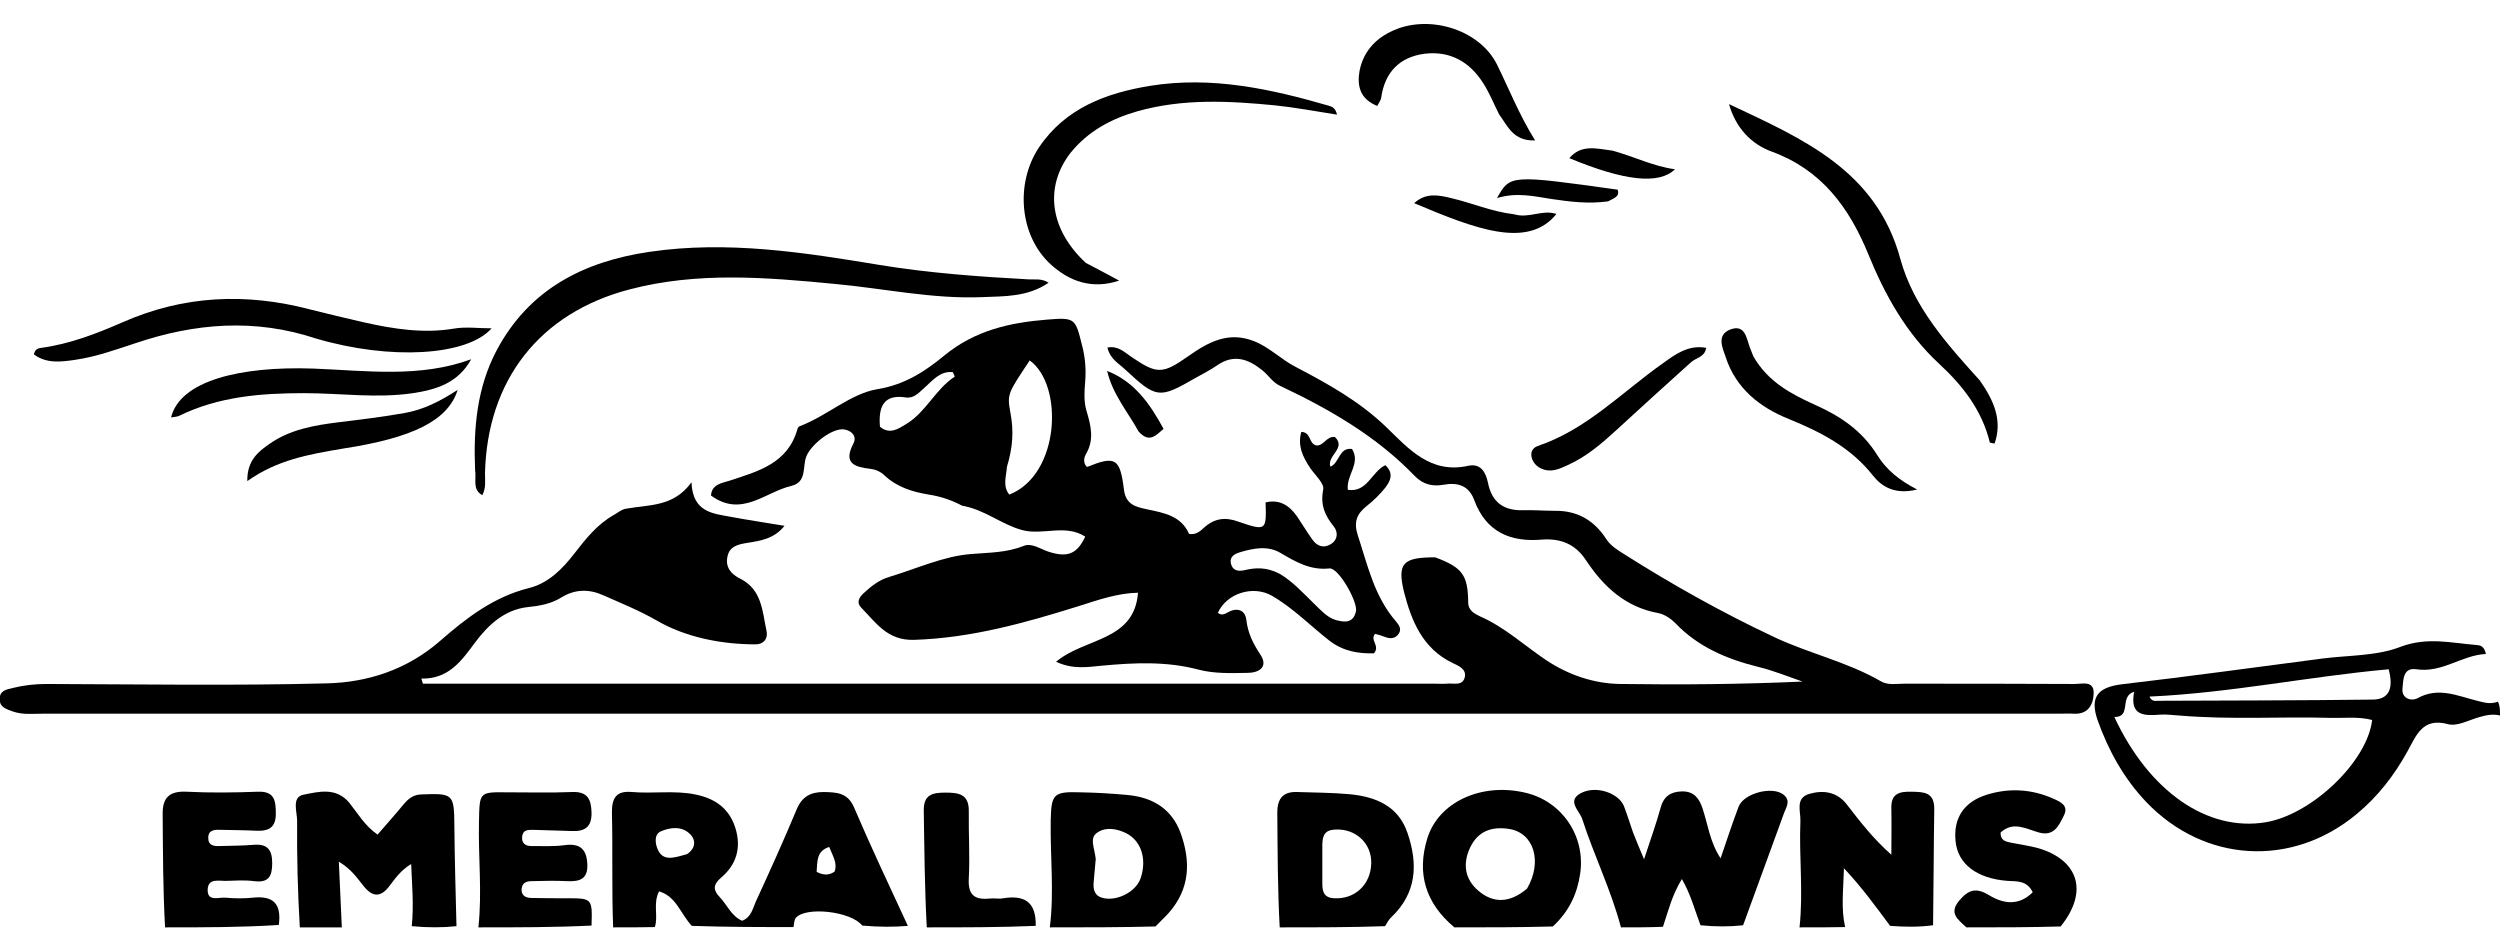
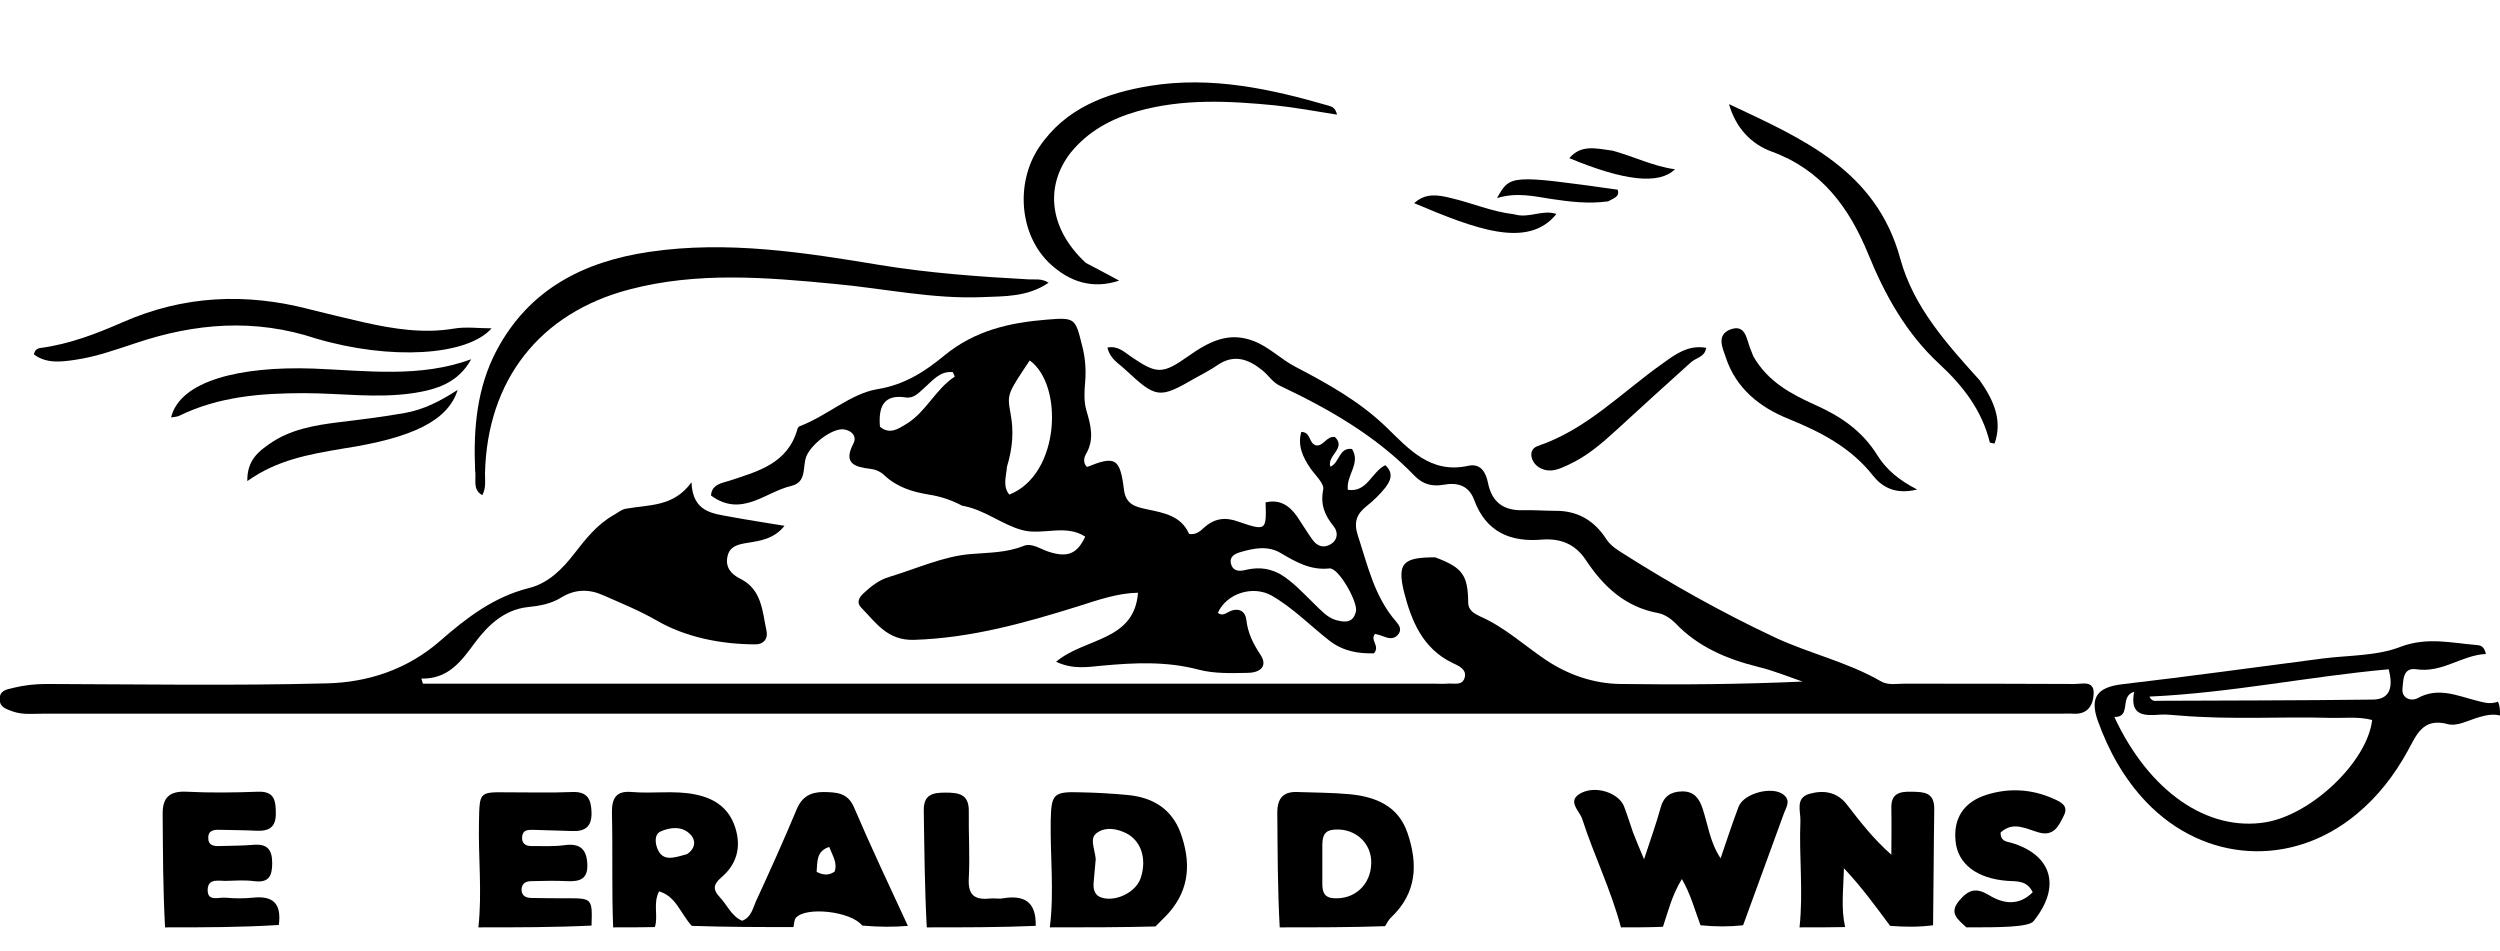
<svg xmlns="http://www.w3.org/2000/svg" version="1.1" id="Layer_1" x="0px" y="0px" viewBox="0 0 833 317" style="enable-background:new 0 0 833 317;" xml:space="preserve">
  <path d="M204.3,309c-0.5-12.7-0.1-25.4-0.4-38c-0.1-5.1,1.4-7.6,6.7-7.1c7,0.6,14.1-0.6,21,0.8c6.5,1.3,11.3,4.5,13.4,11.1  c2.1,6.6,0.4,12.3-4.7,16.6c-2.8,2.4-2.7,4.2-0.5,6.5c2.5,2.6,3.9,6.4,7.5,7.9c3-1.2,3.5-4,4.5-6.3c4.7-10.2,9.3-20.4,13.6-30.7  c1.8-4.4,4.7-5.9,9.1-5.9c4.3,0.1,8,0.2,10.1,5.2c5.6,13.1,11.7,26,17.9,39.4c-4.6,0.4-9.5,0.4-15.2-0.1c-3.8-4.8-18.8-6.4-22.1-2.6  c-0.6,0.7-0.6,2-0.8,3.1c-11,0-22.1,0-33.9-0.4c-3.9-4.3-5.2-9.8-10.9-11.5c-2.1,4.1-0.2,8.2-1.4,11.9  C213.8,309,209.4,309,204.3,309 M228.9,284.6c2.8-1.8,3.1-4.6,1.1-6.6c-2.7-2.8-6.6-2.4-9.8-1c-2.3,1-1.9,4-1.1,5.9  C220.9,287.2,224.6,285.8,228.9,284.6 M276.3,282.2c-4.4,1.4-3.9,5-4.2,8.3c2.3,1.2,4.2,1.2,6-0.1  C279.1,287.6,277.5,285.3,276.3,282.2z" />
  <path d="M833,238.4c-2.4-0.6-4.7-0.1-7.1,0.6c-3.4,1-7.2,3.1-10.2,2.3c-8.5-2.3-10.5,3.6-13.5,9c-4.4,8-9.9,15.1-16.9,20.9  c-21.6,18-50.8,16.3-70.2-4c-7.4-7.8-12.5-17-16.1-27c-2.8-7.9-0.1-11.2,8-12.2c22.4-2.6,44.7-5.7,67-8.6c8.7-1.1,18-0.8,25.9-3.9  c8.8-3.3,16.7-1.3,25.1-0.6c1.3,0.1,2.7,0.2,3.3,3c-8.1,0.4-14.5,6.4-23.2,5.1c-4.6-0.7-4.3,3.9-4.6,6.5c-0.3,3.2,2.9,4.3,5.1,3.1  c6.9-3.8,13.3-0.7,19.8,0.9c2.1,0.5,4.2,1.3,6.9,0.3C833,235.1,833,236.5,833,238.4 M726,238.4c-2-0.1-4-0.4-5.9-0.3  c-5.4,0.4-10.6,0.7-9-7.6c-5.1,1.5-0.7,8.5-6.6,8.4c11.6,24.9,31,38.2,50.3,35.1c15.4-2.5,34-20.2,35.6-34.1  c-4.5-1.2-9.2-0.6-13.7-0.7C760.2,238.7,743.7,239.9,726,238.4 M795.9,223c-26.6,2.4-52.8,7.9-79.7,9.1c0.8,1.8,2.1,1.4,3,1.4  c23.8-0.1,47.5-0.1,71.3-0.4C795.8,233.1,797.7,229.7,795.9,223z" />
  <path d="M540.1,309c-3.3-12.5-9-24-12.9-36.1c-0.9-2.8-5.5-6.2-0.1-8.8c5.1-2.4,12.3,0.3,14,4.5c1.1,2.9,2,5.8,3,8.7  c1,2.6,2.1,5.2,3.7,9c2.1-6.4,4-11.7,5.5-17.1c1-3.8,3.3-5.4,7.1-5.5c4.1-0.1,5.8,2.4,6.9,5.7c1.8,5.4,2.4,11.1,6,16.6  c2.1-6.1,3.9-11.7,6-17.2c1.7-4.5,11.3-7,15-4c2.6,2.1,0.7,4.4,0,6.5c-4.4,12.2-8.9,24.3-13.5,37c-4.6,0.5-9.1,0.5-14.2,0  c-2-5.4-3.3-10.4-6.2-15.4c-3.3,5.4-4.6,10.8-6.3,15.9C549.6,309,545.2,309,540.1,309z" />
-   <path d="M99.9,309c-0.7-11.8-1-23.7-0.9-35.5c0-3-1.9-7.9,2.1-8.7c5-1,10.9-2.6,15.3,2.7c2.8,3.5,5.1,7.6,9.4,10.6  c3-3.5,5.9-6.7,8.6-10c1.6-1.9,3.2-3.3,6-3.4c10.7-0.4,10.9-0.2,11,10.6c0.1,10.9,0.4,21.9,0.7,33.3c-4.7,0.5-9.6,0.5-14.9,0  c0.7-7,0.1-13.5-0.2-20.7c-3.5,2.1-5.4,4.9-7.3,7.4c-2.9,3.8-5.6,3.6-8.5,0c-2.1-2.6-4-5.6-8.3-8.2c0.4,8.1,0.7,15,1,21.9  C109.4,309,105,309,99.9,309z" />
  <path d="M599.6,309c1.3-11.8-0.2-23.6,0.3-35.5c0.1-3.2-1.8-7.6,3-9c4.7-1.3,9.2-0.7,12.5,3.6c4.4,5.7,8.8,11.4,14.8,16.7  c0-5.1,0.1-10.3,0-15.4c-0.2-5.1,2.8-5.7,6.8-5.6c4,0.1,7.5,0.1,7.5,5.7c-0.2,12.7-0.2,25.5-0.4,38.8c-4.6,0.6-9,0.6-14.3,0.2  c-5-6.7-9.4-12.8-15.4-19.2c-0.2,7.4-1,13.5,0.4,19.6C610,309,605.1,309,599.6,309z" />
-   <path d="M484.6,309c-9.7-8.1-12.6-18.1-9-29.7c3.7-12,17.9-18.6,32.5-15.2c12.4,2.8,20.3,14.6,18.4,27.1c-1,6.7-3.7,12.5-9.1,17.5  C506.4,309,495.8,309,484.6,309 M508.8,296.1c5.2-8.9,2.4-18.6-6-19.9c-5.7-0.9-10.4,0.7-13,6.3c-2.5,5.4-1.7,10.5,2.8,14.3  C497.5,301,503,301,508.8,296.1z" />
  <path d="M426.4,309c-0.7-12.8-0.7-25.5-0.8-38.3c0-4.7,2-7,6.7-6.8c5.7,0.2,11.4,0.2,17.1,0.7c8.8,0.8,16.5,3.8,19.6,13  c3.5,10.3,3.1,19.9-5.4,28c-0.8,0.7-1.3,1.7-2.1,3C450,309,438.6,309,426.4,309 M440.6,281.2c0,4.4,0,8.8,0,13.2  c0,2.7,0.5,4.7,3.9,4.9c6.8,0.4,12.2-4.4,12.4-11.6c0.2-6.6-5.1-11.6-11.8-11.3C442.5,276.5,440.7,277.2,440.6,281.2z" />
  <path d="M349.8,309c1.5-11.8,0.1-23.7,0.3-35.5c0.2-8.9,0.8-9.8,9.9-9.5c5.3,0.1,10.5,0.4,15.8,0.9c8.2,0.8,14.6,4.5,17.6,12.7  c3.4,9.5,3.1,18.5-3.9,26.5c-1.3,1.5-2.8,2.8-4.5,4.6C373.4,309,361.9,309,349.8,309 M365.1,286.2c-0.2,2.6-0.5,5.2-0.7,7.8  c-0.2,2.7,0.4,4.7,3.5,5.3c4.8,0.9,10.8-2.4,12.2-6.8c2.1-6.4,0.1-12.4-4.9-14.9c-3.1-1.5-6.6-2.1-9.4-0.3  C362.8,279.1,364.7,282.4,365.1,286.2z" />
  <path d="M55,309c-0.7-12.5-0.7-25-0.8-37.6c-0.1-5.5,2.1-7.9,8-7.6c7.9,0.4,15.8,0.3,23.7,0c5.4-0.2,6,2.7,6,7.1  c0.1,4.8-2.3,6.1-6.5,5.9c-3.9-0.2-7.9-0.2-11.8-0.3c-2.1-0.1-4.3,0-4.2,2.8c0,2.4,1.9,2.7,3.8,2.6c3.7-0.1,7.5-0.1,11.2-0.4  c4.6-0.4,6.3,1.5,6.3,6.1c0,4.4-1.2,6.6-6,6c-3-0.4-6.1-0.2-9.2-0.1c-2.5,0.1-6.1-1-6.3,2.8c-0.2,4.3,3.7,2.6,5.9,2.8  c3.1,0.3,6.2,0.3,9.2,0c6.5-0.7,9.6,1.8,8.6,9.1C80.3,309,68,309,55,309z" />
  <path d="M159.4,309c1.3-11.8-0.1-23.7,0.2-35.5c0.2-9.6,0.1-9.6,9.4-9.5c7.2,0,14.5,0.2,21.7-0.1c5.2-0.2,6.3,2.6,6.4,6.9  c0.1,4.6-2.1,6.3-6.5,6.1c-4.4-0.2-8.7-0.2-13.1-0.4c-1.6,0-3.2,0-3.5,2.1c-0.3,2.2,0.9,3.3,3,3.3c3.7,0,7.5,0.2,11.2-0.3  c5.2-0.7,7.3,1.5,7.5,6.4c0.2,4.9-2.5,5.8-6.7,5.6c-3.9-0.2-7.9-0.1-11.9,0c-1.7,0-3.1,0.6-3.3,2.5c-0.2,2.3,1.4,3.1,3.3,3.1  c4,0.1,7.9,0.1,11.9,0.1c8.3,0,8.4,0.1,8.1,9.1C184.8,309,172.4,309,159.4,309z" />
-   <path d="M655.2,309c-2.7-2.6-6-4.6-2.4-8.9c3.2-3.8,5.7-4.4,10-1.8c4.6,2.8,9.8,3.7,14.5-1c-1.9-4-5.3-3.6-8.5-3.8  c-10.2-0.8-16.5-5.7-17.2-13.2c-0.8-7.6,2.7-13.1,10.4-15.5c7.4-2.3,14.8-1.9,21.9,1.2c2.5,1.1,5.5,2.3,3.8,5.7  c-1.6,3.2-3.2,7.1-8.3,5.7c-4.3-1.2-8.6-3.9-12.8,0c-0.1,2.7,1.7,3,3.5,3.4c3,0.6,6.1,1,9,1.8c13.6,4,16.8,14.6,7.5,26.1  C676.1,309,665.9,309,655.2,309z" />
+   <path d="M655.2,309c-2.7-2.6-6-4.6-2.4-8.9c3.2-3.8,5.7-4.4,10-1.8c4.6,2.8,9.8,3.7,14.5-1c-1.9-4-5.3-3.6-8.5-3.8  c-10.2-0.8-16.5-5.7-17.2-13.2c-0.8-7.6,2.7-13.1,10.4-15.5c7.4-2.3,14.8-1.9,21.9,1.2c2.5,1.1,5.5,2.3,3.8,5.7  c-1.6,3.2-3.2,7.1-8.3,5.7c-4.3-1.2-8.6-3.9-12.8,0c-0.1,2.7,1.7,3,3.5,3.4c13.6,4,16.8,14.6,7.5,26.1  C676.1,309,665.9,309,655.2,309z" />
  <path d="M308.8,309c-0.7-13-0.8-25.9-1-38.9c-0.1-5.4,3-6,7.2-6c4.3,0,7.9,0.4,7.8,6.2c-0.1,7.5,0.4,15,0,22.4  c-0.3,5.4,1.8,7.2,6.9,6.7c1.5-0.2,3.1,0.2,4.6-0.1c6.8-1.1,11,1,10.8,9.2C333.3,309,321.3,309,308.8,309z" />
  <path d="M478.2,185.7c9.1,3.4,10.9,5.9,11,15c0,2.8,2.2,3.8,4,4.7c8.2,3.6,14.6,9.6,21.9,14.5c7.3,4.9,15.9,7.9,24.8,8  c20.2,0.3,40.4,0.1,60.7-0.8c-4.9-1.7-9.8-3.7-14.8-4.9c-10.4-2.6-20-6.6-27.6-14.6c-1.5-1.5-3.6-2.9-5.6-3.3  c-11-2-18.3-8.8-24.2-17.7c-3.5-5.3-8.4-7.3-14.7-6.8c-10.5,0.9-18.6-2.6-22.5-13.2c-1.8-4.9-5.6-5.9-10.1-5.1  c-3.8,0.7-7-0.1-9.7-2.9c-12.8-13.3-28.5-22.3-45-30.1c-2.5-1.2-3.8-3.6-5.9-5.2c-4.6-3.7-9.4-5.4-14.9-1.6  c-2.3,1.6-4.9,2.9-7.4,4.3c-11.9,6.9-12.9,6.8-23.2-2.8c-2.2-2.1-5.1-3.5-6-7.4c3.6-0.7,5.7,1.6,8.1,3.2c8.3,5.6,10.2,5.8,18.8-0.3  c6.8-4.8,13.5-8.4,22-5c5.1,2,9,6.1,13.9,8.6c10.7,5.6,21.2,11.4,30.2,20.1c7.3,7.1,14.7,15.6,27.2,12.8c4.2-0.9,5.9,2.2,6.6,5.7  c1.3,6.5,5.3,9.3,11.7,9.1c3.5-0.1,7,0.2,10.6,0.2c7.5-0.1,13.1,3.2,17.1,9.4c1.5,2.3,3.7,3.6,5.9,5c16.1,10.2,32.7,19.5,49.9,27.6  c11.6,5.5,24.5,8.3,35.7,14.8c2.4,1.4,5.2,0.8,7.8,0.8c18.9,0,37.9,0,56.8,0.1c2.5,0,6.6-1.3,6.3,3.4c-0.2,3.8-2.1,6.8-6.7,6.5  c-1.5-0.1-3.1,0-4.6,0c-224,0-448,0-672.1,0c-3.3,0-6.6,0.4-9.8-0.7c-2.1-0.8-4.5-1.3-4.5-4.1c-0.1-2.9,2.3-3.3,4.5-3.8  c3.6-0.9,7.3-1.3,11.1-1.3c31.1,0.1,62.1,0.6,93.2-0.2c13.9-0.3,27-4.6,38-14.2c8.7-7.6,17.9-14.7,29.7-17.6c6.3-1.6,11-6.3,15-11.5  c3.8-4.9,7.6-9.7,13.1-12.8c1.3-0.7,2.6-1.9,4.1-2.1c7.6-1.4,15.8-0.5,21.8-8.8c0.4,10,7.1,10.4,13.1,11.5c5.7,1.1,11.5,1.9,17.9,3  c-3.5,4.4-8.1,5-12.5,5.7c-3,0.5-5.8,1.1-6.5,4.5c-0.8,3.6,1.2,5.9,4.2,7.4c7.3,3.6,7.4,10.9,8.8,17.4c0.6,2.6-1,4.5-3.6,4.5  c-11.6,0-23.4-2.4-32.9-7.9c-5.9-3.4-11.9-5.8-18-8.5c-4.7-2.1-9.4-2-13.9,0.8c-3.4,2.1-7.2,2.8-11.3,3.2c-7.7,0.9-13.1,6-17.5,11.9  c-4.5,6.1-8.8,12.1-17.8,11.9c0.2,0.6,0.3,1.1,0.5,1.7c6,0,12,0,17.9,0c106.4,0,212.8,0,319.2,0c1.3,0,2.7,0.1,4,0  c2.2-0.3,5.4,1,6.1-2.3c0.5-2.6-2.2-3.7-4.1-4.6c-10-4.8-13.7-14-16.2-23.7C465.5,187.6,467.5,185.7,478.2,185.7z" />
  <path d="M320.6,168.5c-3.8-2-7.3-3.1-11.1-3.7c-5.5-0.9-10.7-2.5-14.9-6.5c-1.3-1.2-2.9-1.9-4.7-2.1c-5.1-0.6-9-1.8-5.6-8.3  c1.3-2.4-0.3-4.3-2.9-4.8c-3.9-0.7-11,4.8-12.7,8.9c-1.4,3.4,0.3,8.6-5,9.9c-8.7,2-16.6,10.7-26.8,3.2c0.3-3.8,3.6-4.1,6.4-5  c9.4-3.1,19.2-5.7,22.4-17.1c0.1-0.4,0.4-0.9,0.8-1c9-3.4,16.9-10.8,25.7-12.3c9.4-1.5,16.2-6.1,22.4-11.2c10.2-8.4,21.8-11,34.2-12  c9.6-0.8,9.5-0.4,11.8,8.8c1,3.9,1.3,7.7,1,11.7c-0.3,3.3-0.5,6.8,0.4,9.8c1.5,5,2.7,9.7-0.2,14.6c-0.7,1.2-0.9,3,0.4,4.2  c9.4-3.8,11-3,12.3,7.5c0.6,5.1,4,5.8,7.7,6.6c5.7,1.2,11.4,2.2,14,8.2c2.3,0.4,3.7-0.9,4.9-2c3.5-3.2,7.1-3.7,11.5-2.1  c9.3,3.2,9.4,3,9.1-6.4c4.7-1.1,7.9,1,10.5,4.7c1.7,2.5,3.3,5.2,5.1,7.7c1.6,2.3,3.9,3,6.3,1.4c2.3-1.5,2.2-4.1,0.8-5.8  c-3-3.7-4.5-7.2-3.5-12.3c0.4-2-2.7-4.8-4.3-7.1c-2.5-3.7-4.3-7.5-3-12.1c3.3,0.1,2.4,3.8,4.9,4.5c2.5,0.4,3.5-3.2,6.3-2.8  c3.9,3.8-2.8,6.2-1.5,9.9c3.1-1.3,2.8-6.5,7.2-5.9c3,4.8-2,8.7-1.4,13.6c6.5,1,7.9-6,12.5-8.2c3,2.8,1.6,5.4-0.1,7.6  c-1.8,2.2-3.8,4.2-6.1,6c-3.3,2.6-4.4,5.3-3,9.7c3.3,10,5.5,20.4,12.7,28.7c1,1.2,2,2.5,1,4.1c-1.2,1.8-2.9,1.8-4.7,1.1  c-1-0.4-2.1-0.7-3.2-1c-1.9,2.1,1.8,4-0.4,6.5c-5,0.1-10.1-0.6-14.8-4.2c-6.4-5-12.1-10.9-19.2-15c-6.3-3.6-15.1-0.8-18,5.7  c1.6,1.3,2.9-0.1,4.2-0.6c3.1-1.2,5,0.3,5.3,3c0.5,4.3,2.2,7.8,4.6,11.4c2.9,4.3-0.5,6.2-4.2,6.2c-5.5,0.1-11.2,0.3-16.4-1.1  c-10.7-2.8-21.3-2.3-32.1-1.3c-4.6,0.4-9.5,1.4-15.3-1.3c9.6-8.1,26-6.7,27.3-23c-6.7,0.1-13.3,2.4-19.9,4.5  c-17.9,5.6-35.8,10.6-54.7,11.2c-8.9,0.3-12.7-5.7-17.7-10.8c-1.6-1.7-0.6-3.3,0.7-4.6c2.6-2.4,5.3-4.6,8.8-5.6  c9-2.7,18-6.9,27.2-7.6c6-0.5,11.7-0.4,17.5-2.7c2.6-1.1,5.5,1,8.2,1.9c6.4,2.1,9.6,0.8,12.3-5c-6.7-4.3-14.2-0.3-21.1-2.2  C333.6,174.7,328.1,169.8,320.6,168.5 M335.5,155.6c-0.2,3.1-1.5,6.4,0.8,9.2c16.9-6.6,18.2-36.5,6.8-44.7  c-7.3,11-7.6,11.1-6.4,17.6C337.8,143.5,337.5,149,335.5,155.6 M426.4,191.2c4.4,2.6,7.8,6.4,11.4,9.9c2.2,2.1,4.3,4.6,7.3,5.5  c2.9,0.8,5.8,1.1,6.7-2.9c0.7-3.1-5.8-14.6-8.8-14.3c-6.4,0.7-11.3-2.2-16.4-5.2c-4.3-2.5-9-1.5-13.4-0.2c-1.7,0.5-3.5,1.4-3.1,3.6  c0.5,2.4,2.2,2.9,4.5,2.4C418.3,189.1,422,188.9,426.4,191.2 M293.2,142.2c3.3,2.7,6.1,0.7,8.9-1c6.5-4,9.6-11.5,16-15.7  c0.1,0-0.3-0.7-0.6-1.5c-4.4-0.5-6.9,3-9.7,5.4c-1.8,1.6-3.4,3.5-6.2,3C294.7,131.4,292.6,135.2,293.2,142.2z" />
  <path d="M158.3,156.6c-0.6-14.2,0.7-27.5,7.1-39.7c10.8-20.5,29.1-29.8,51.1-33c25.9-3.8,51.3,0.2,76.7,4.4  c16.5,2.7,33.2,3.9,49.8,4.8c1.9,0.1,4-0.4,6.4,1.1c-7,4.8-14.8,4.5-22.1,4.8c-16.5,0.7-32.8-2.9-49.2-4.4  c-22.8-2.2-45.6-4.1-68.2,1.8c-30.1,7.8-47.6,30.3-48.3,61.4c0,2.3,0.4,4.8-0.9,7.2C157.3,163.1,158.8,159.8,158.3,156.6z" />
  <path d="M105.3,112.8c-20.5-6.8-40.4-5.1-60,1.5c-6.7,2.2-13.3,4.6-20.3,5.6c-4.7,0.7-9.5,1.3-13.7-1.8c0.3-1.7,1.4-2.1,2.5-2.2  c9.5-1.3,18.3-4.7,27-8.5c20.4-9,41.2-9.9,62.5-4.3c5.9,1.5,11.9,2.9,17.9,4.3c9.9,2.2,19.8,3.8,30,2.1c4-0.7,8.2-0.1,12.6-0.1  C155.7,118.6,130.1,120.1,105.3,112.8z" />
  <path d="M361.8,87.6c4,2.1,7.6,4,11.1,5.9c-9,3-16.6,0.3-22.9-5.5c-10.3-9.5-11.8-26.9-3.8-38.9c8.8-13.1,22.4-18.1,37-20.5  c20.5-3.3,40.2,1,59.8,6.7c1,0.3,2,0.8,2.5,2.9c-7.1-1.1-13.9-2.4-20.7-3.1c-15.4-1.5-30.7-2.3-45.9,2c-8.7,2.5-16.3,6.6-22.1,13.7  C347.9,62.2,349.7,76.4,361.8,87.6z" />
  <path d="M659.7,126.8c4.6,6.6,7.6,13.2,4.9,21c-0.8-0.2-1.5-0.2-1.6-0.4c-2.6-10.7-9-18.9-16.9-26.2c-10.9-10.1-18-22.8-23.5-36.3  c-6.4-15.7-15.6-28.3-32.3-34.4c-6.8-2.5-11.9-7.8-14.2-15.8c24.7,11.6,49.1,22.1,57.1,51.6C637.6,102.3,648.6,114.5,659.7,126.8z" />
  <path d="M104.2,122.8c18,0.7,35.6,3.2,52.8-3.1c-4.3,7.8-11.4,10.1-19.4,11.3c-12.1,1.8-24.2,0-36.2,0c-14.4,0-28.6,1.1-41.8,7.6  c-0.7,0.3-1.6,0.3-2.6,0.5C60,126.8,80.1,122,104.2,122.8z" />
-   <path d="M499.5,38.1c-1.9-3.8-3.3-7.3-5.3-10.4c-4.5-7.1-11-10.8-19.5-9.8c-8.4,1.1-13.3,6.2-14.5,14.7c-0.1,0.8-0.7,1.5-1.3,2.7  c-5.7-2.3-6.8-6.6-5.9-11.7c1.2-6,4.8-10.3,10.3-13c12.1-6.1,29.5-1.1,35.5,10.9c4,8.1,7.3,16.6,12.7,25.3  C504.2,47,502.5,42.2,499.5,38.1z" />
  <path d="M584.2,118.7c4.9,8.6,12.8,12.7,20.8,16.3c8.5,3.8,15.6,8.7,20.6,16.8c2.9,4.6,7.1,8.2,13.2,11.3  c-7.2,1.8-11.7-0.8-14.7-4.6c-7.4-9.4-17.3-14.5-28.1-18.9c-9.7-3.9-17.6-10.2-21-20.6c-1.1-3.2-3.1-7.4,1.5-9.2  c5-1.9,5.4,2.9,6.6,6.1C583.4,116.6,583.7,117.5,584.2,118.7z" />
  <path d="M114.1,149.5c-11.2,1.9-21.7,3.7-31.7,10.8c-0.1-6.8,3.6-9.8,7.4-12.4c6.8-4.8,14.9-6.2,23-7.2c7.4-0.9,14.8-1.8,22.1-3.1  c6.3-1.1,11.9-4,17.6-7.7C149.3,140.1,137.7,145.9,114.1,149.5z" />
  <path d="M563,121.1c-8.3,7.5-16.3,14.7-24.2,22c-5,4.6-10.2,9.1-16.5,11.9c-2.8,1.3-5.6,2.6-8.8,1.1c-1.7-0.8-2.8-2.1-3.2-3.9  c-0.3-1.7,0.4-3,2.1-3.6c16.3-5.5,28-17.9,41.6-27.5c4.2-3,8.5-6.3,14.5-5.2C568,119.2,564.9,119.1,563,121.1z" />
  <path d="M504.5,71.4c5,1.5,9.4-1.7,14.1-0.1c-9.5,11.8-27,5-47.4-3.6c3.9-3.6,8.2-2.7,12.3-1.7C490.4,67.6,496.9,70.5,504.5,71.4z" />
  <path d="M535.8,67.1c-6.7,0.9-12.8,0.1-18.9-0.8c-5.8-0.9-11.5-2.3-18.1-0.3c4.4-7.8,4.4-7.8,40.2-2.8  C539.8,65.6,537.7,66,535.8,67.1z" />
  <path d="M537.3,50.2c7.3,2,13.5,5.2,20.8,6.2c-5.3,5.2-16.9,3.9-35.2-3.7C526.9,48,531.9,49.5,537.3,50.2z" />
-   <path d="M379.4,143.8c-3.8-6.8-8.7-12.5-10.5-20.2c9,3.5,14.2,10.8,18.8,19.3C385.2,145,383,147.8,379.4,143.8z" />
</svg>